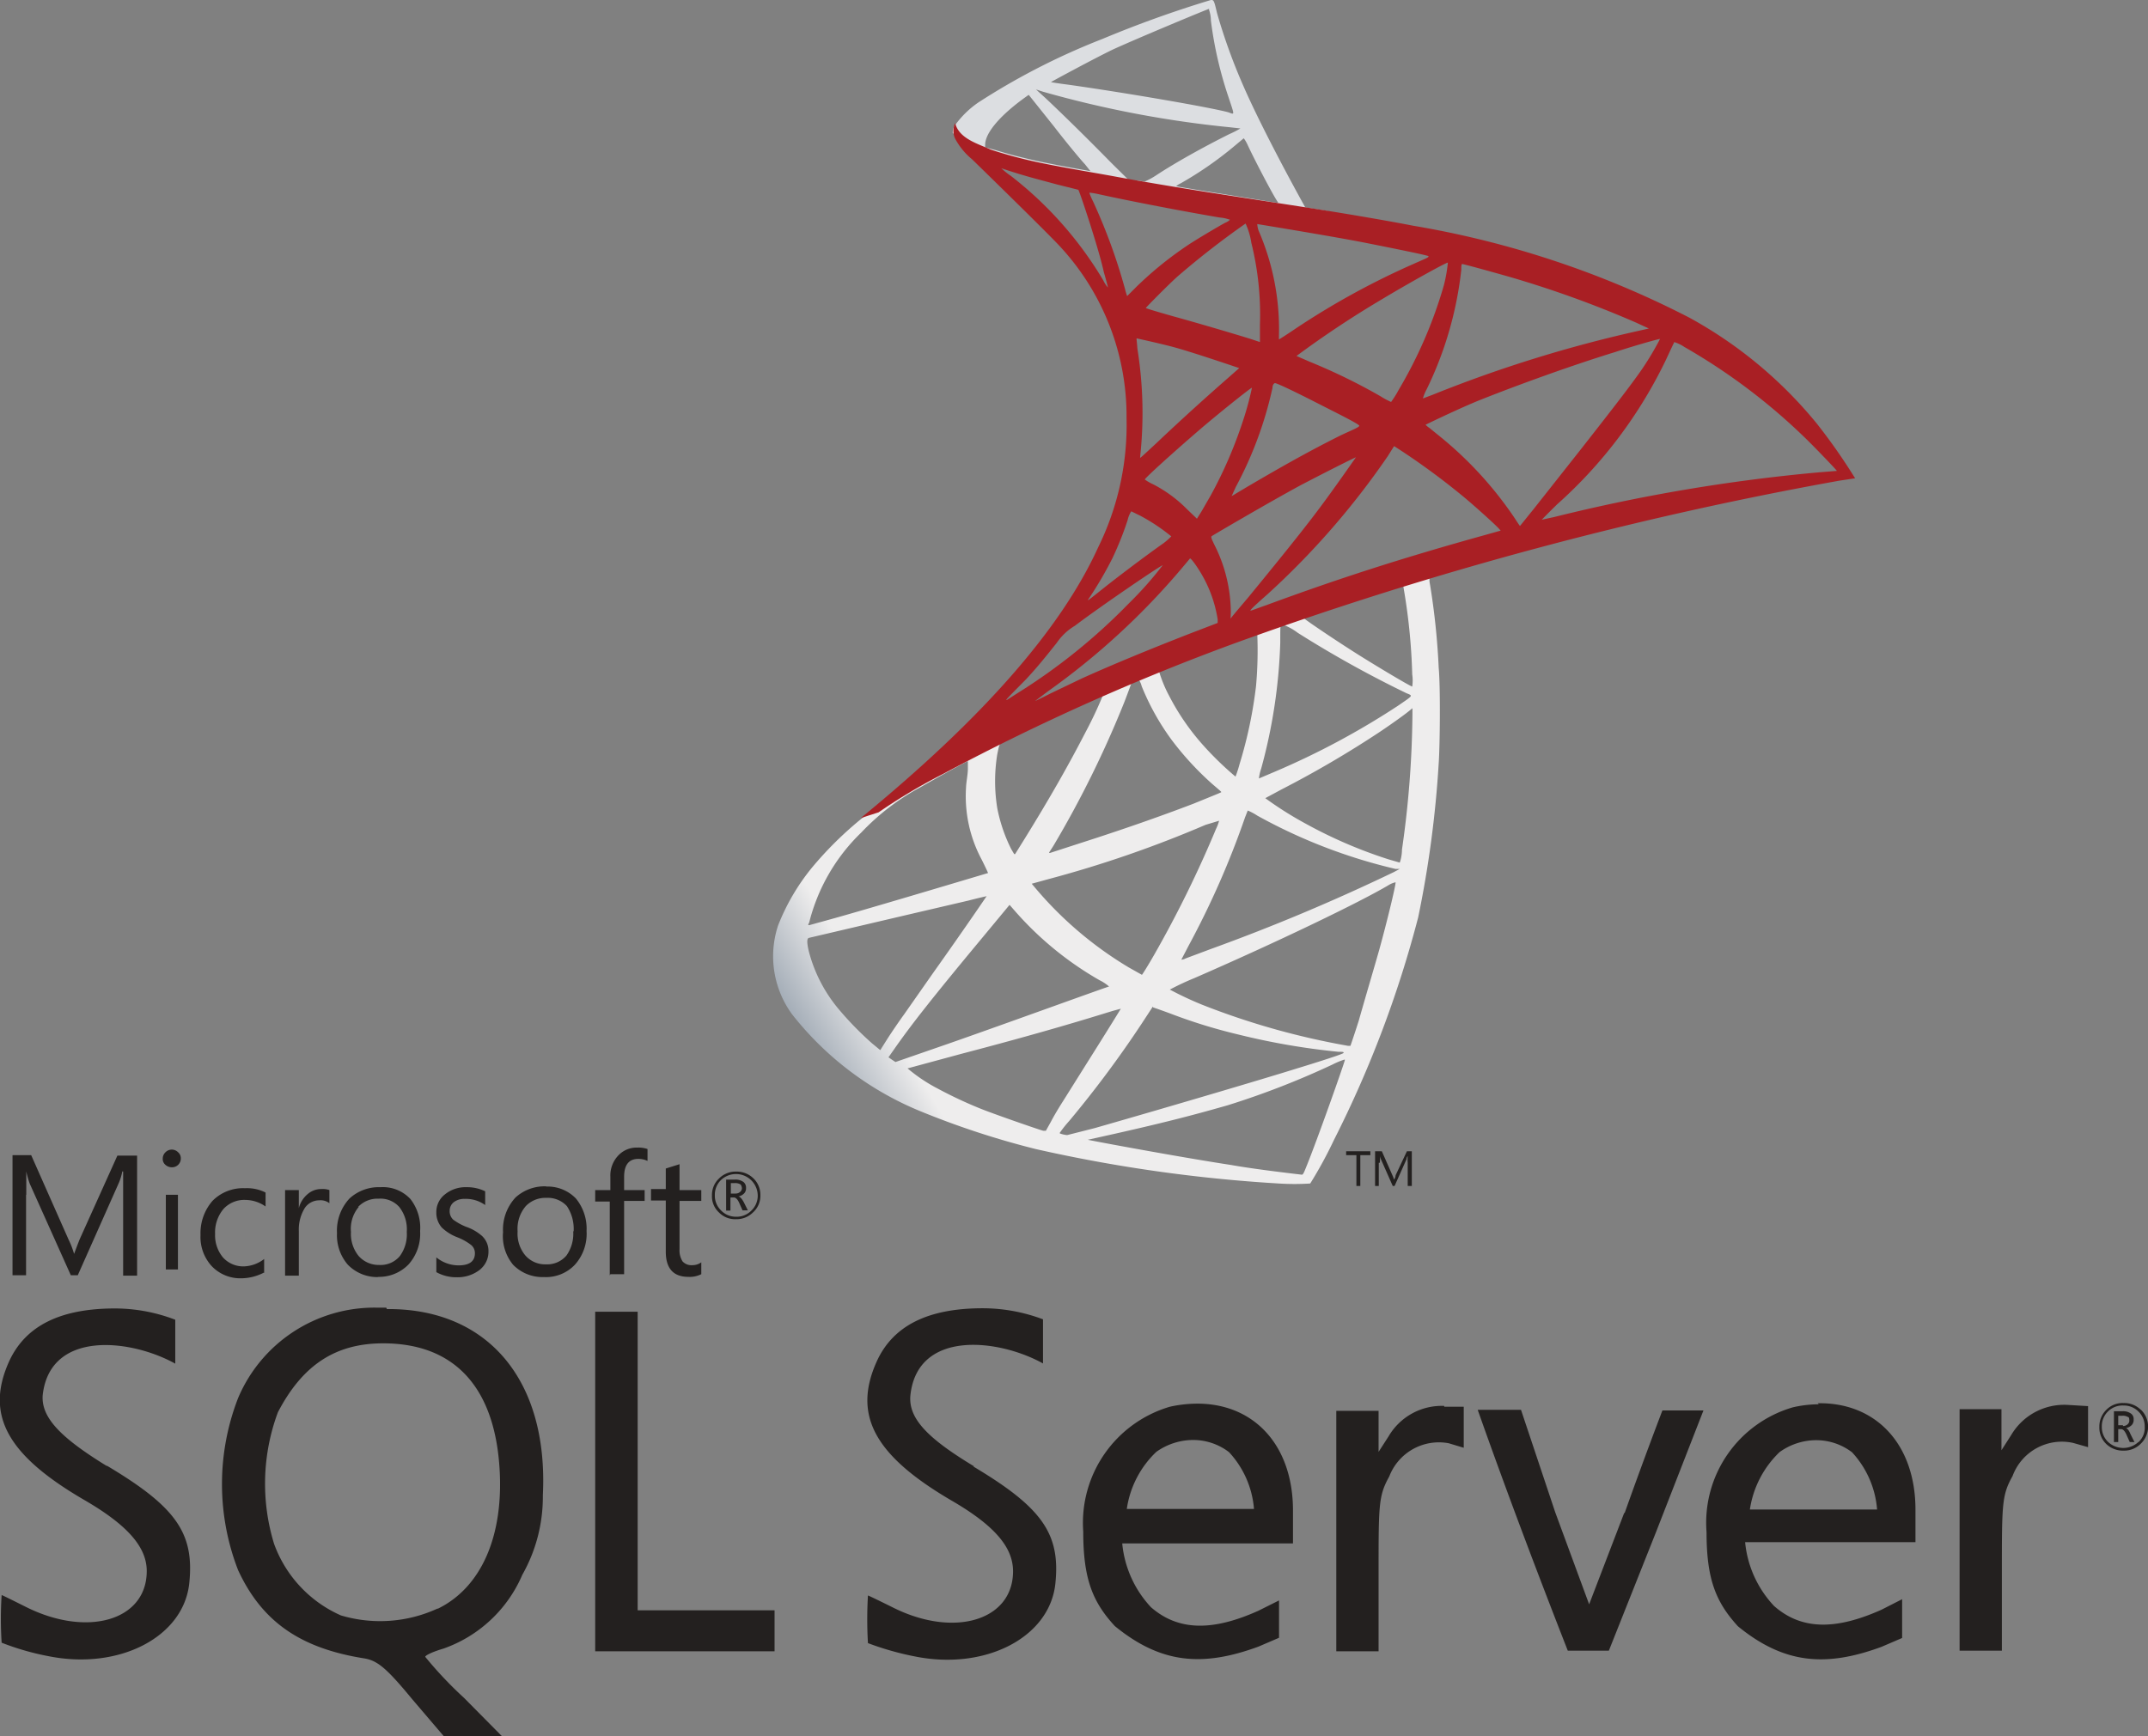
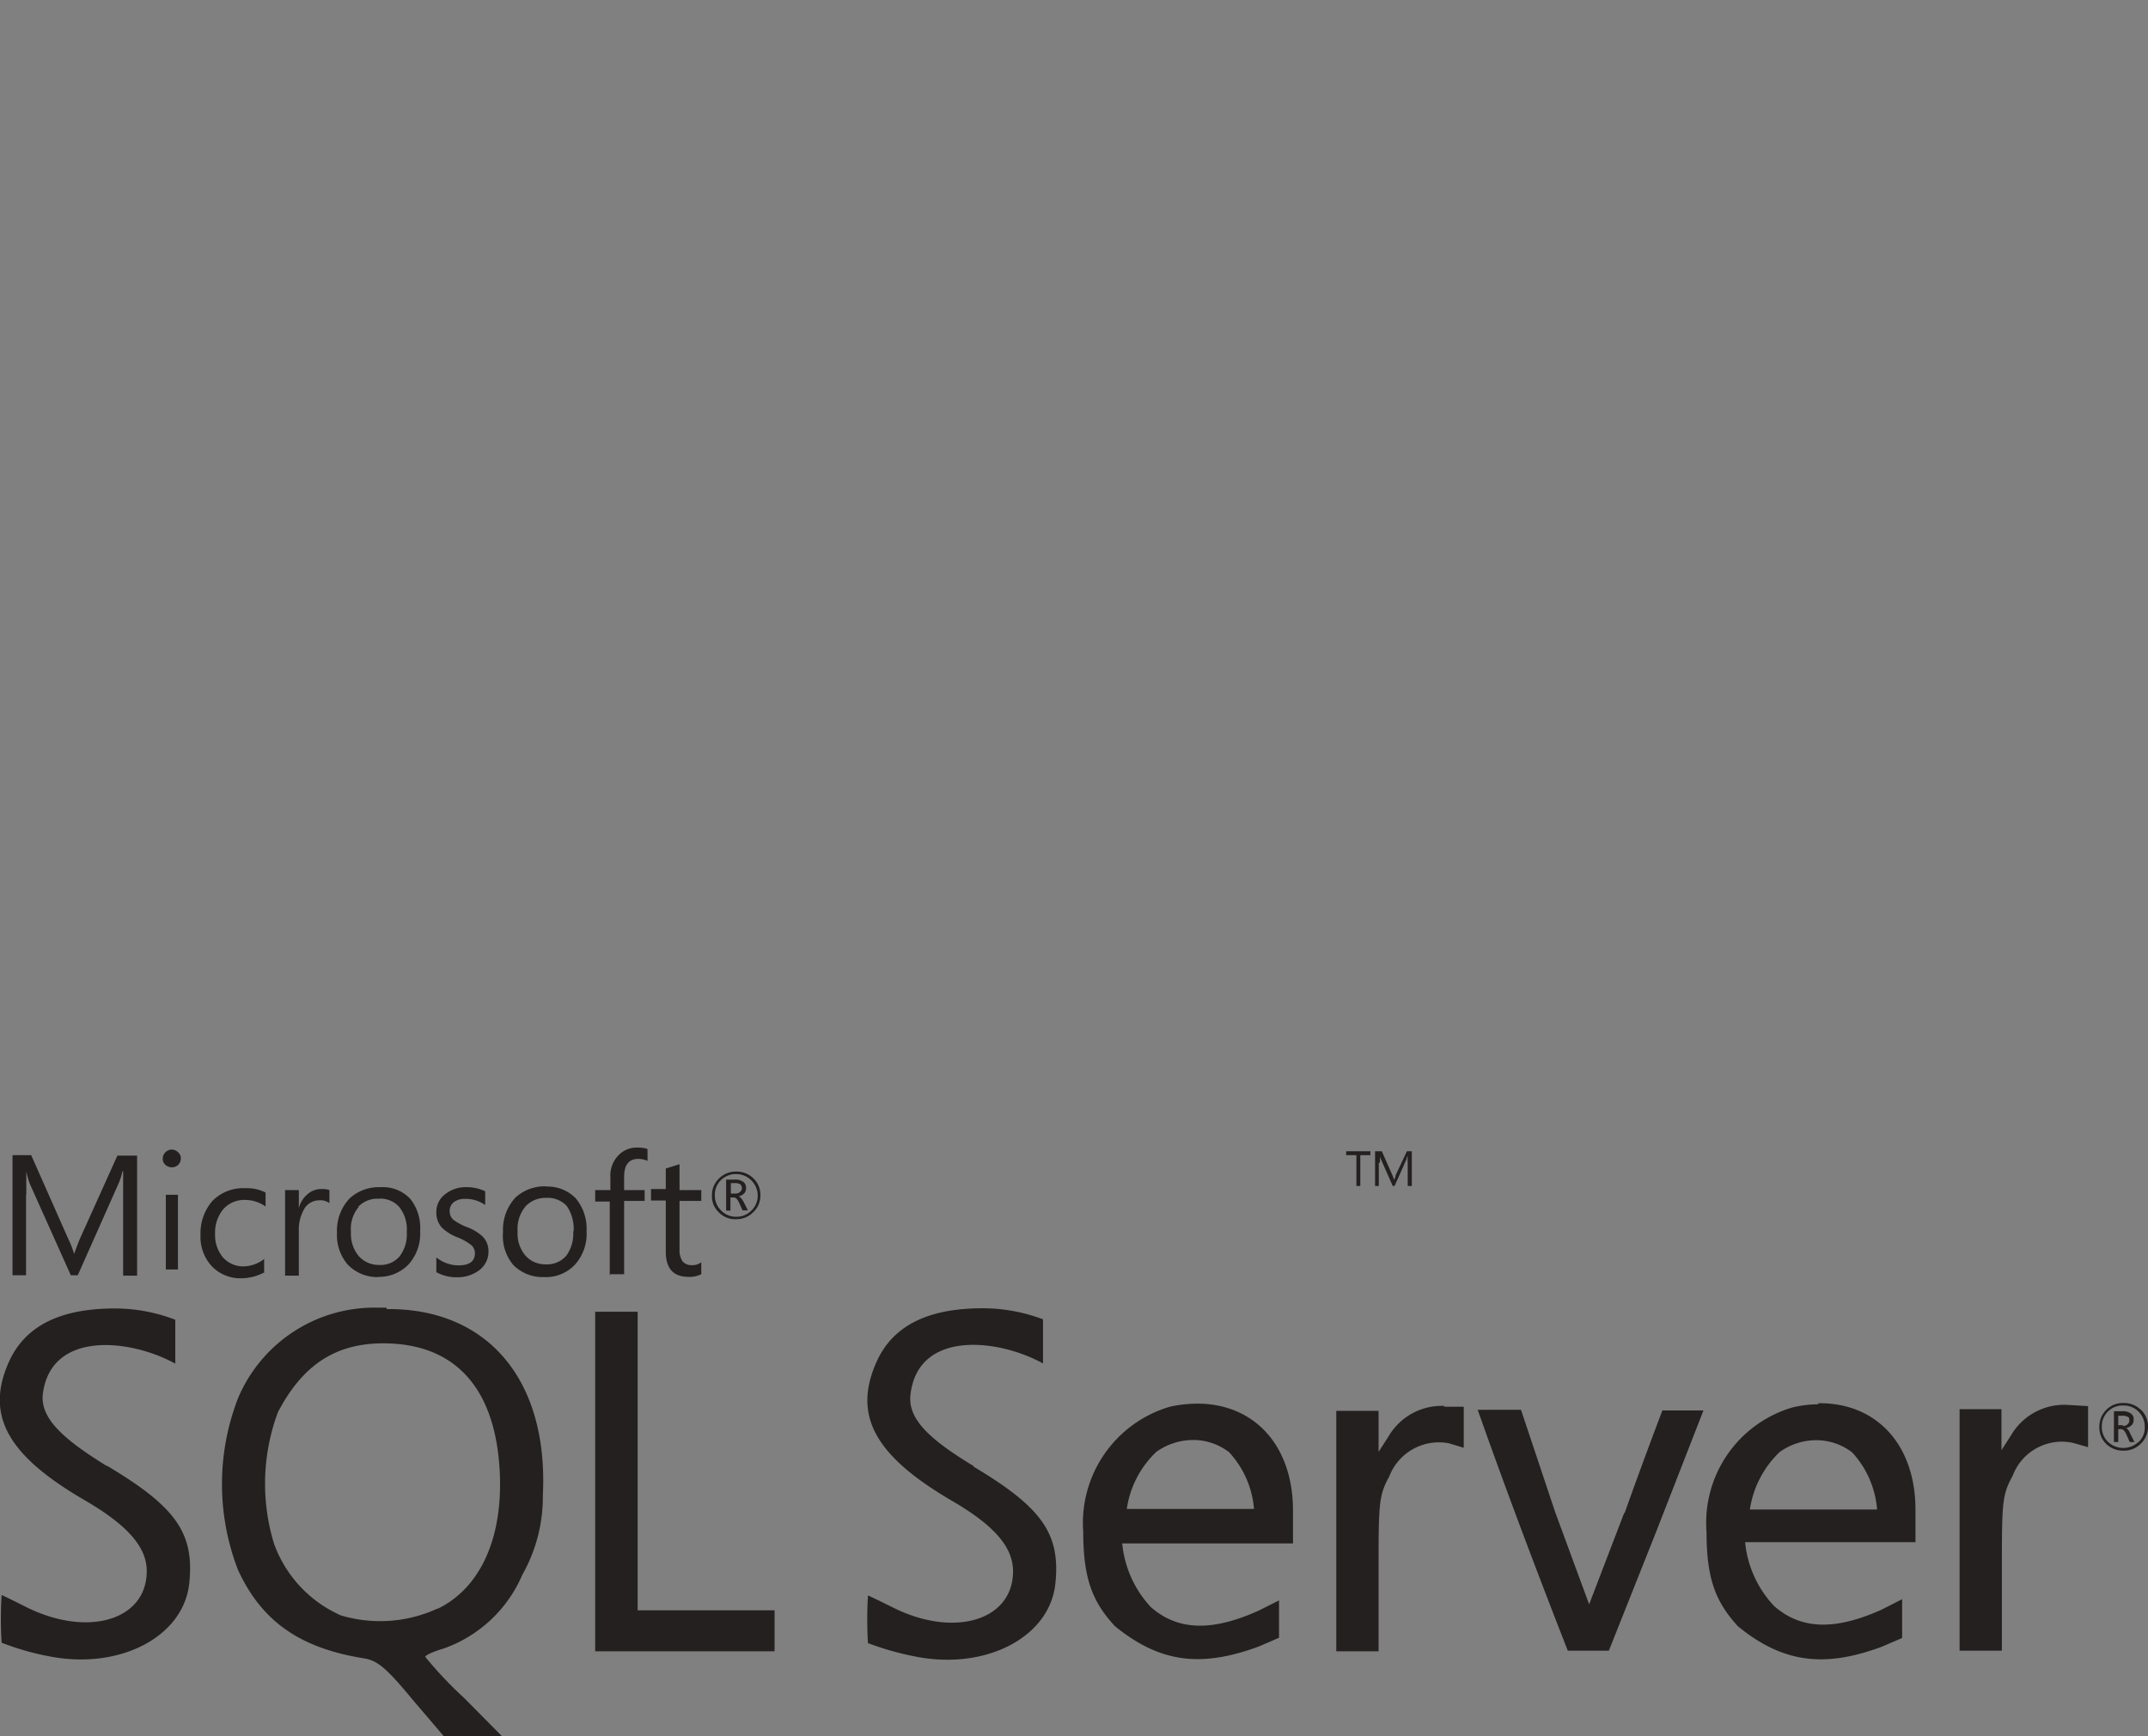
<svg xmlns="http://www.w3.org/2000/svg" viewBox="0 0 104.66 84.62">
  <rect x="0" y="0" width="104.66" height="84.62" fill="#808080" stroke="none" />
  <defs>
    <linearGradient id="linear-gradient" x1="-10942.13" y1="-8457.96" x2="-10906.94" y2="-8478.76" gradientTransform="translate(1345.6 1056.28) scale(0.12)" gradientUnits="userSpaceOnUse">
      <stop offset="0" stop-color="#909ca9" />
      <stop offset="1" stop-color="#eeeded" />
    </linearGradient>
    <linearGradient id="linear-gradient-2" x1="-10941.34" y1="-8849.95" x2="-10913.02" y2="-8849.95" gradientTransform="translate(1345.6 1056.28) scale(0.12)" gradientUnits="userSpaceOnUse">
      <stop offset="0" stop-color="#949fab" />
      <stop offset="1" stop-color="#dcdee1" />
    </linearGradient>
    <radialGradient id="radial-gradient" cx="-2606.56" cy="-6544.87" r="37.6" gradientTransform="matrix(-0.11, -0.02, 0.03, -0.23, -7.07, -1516.29)" gradientUnits="userSpaceOnUse">
      <stop offset="0" stop-color="#fff" />
      <stop offset="1" stop-color="#a91f24" />
    </radialGradient>
  </defs>
  <g style="isolation:isolate">
    <g id="Layer_2" data-name="Layer 2">
      <g id="Layer_1-2" data-name="Layer 1">
        <g id="SQL" style="mix-blend-mode:multiply">
-           <path d="M71,26.94,59.4,30.72,49.34,35.16l-2.81.74c-.72.68-1.47,1.37-2.28,2.07s-1.72,1.47-2.36,2a17.56,17.56,0,0,0-2.29,2.27,10.48,10.48,0,0,0-1.69,2.87,4.79,4.79,0,0,0,.68,4.32,15.34,15.34,0,0,0,6.31,4.75A41.12,41.12,0,0,0,50.46,56a73.37,73.37,0,0,0,11.85,1.68,11.93,11.93,0,0,0,1.53,0A20.51,20.51,0,0,0,65,55.55a54,54,0,0,0,4.1-10.84,52.47,52.47,0,0,0,1-7.51c.06-.85.09-3.69,0-4.65a34.75,34.75,0,0,0-.43-4.1.79.79,0,0,1,0-.35,15.21,15.21,0,0,1,1.56-.48L71,26.94Zm-2.64,1.55a29.16,29.16,0,0,1,.45,4.38,2,2,0,0,1,0,.59c-.07,0-1.47-.83-2.48-1.46s-2.53-1.65-2.79-1.86c-.09-.06-.08-.07.63-.31C65.34,29.42,68.22,28.49,68.32,28.49Zm-5.89,1.94a2.76,2.76,0,0,1,.76.41,53.44,53.44,0,0,0,5.29,2.94c.33.14.36.09-.38.6a37.89,37.89,0,0,1-6,3.22l-.8.34a2.26,2.26,0,0,1,.11-.48,26.11,26.11,0,0,0,.93-6.14c0-.87,0-.87.09-.9s0,0,0,0Zm-1.21.46a19.43,19.43,0,0,1-.06,2.54,21.49,21.49,0,0,1-.8,3.8,6.43,6.43,0,0,1-.2.62,15.6,15.6,0,0,1-1.63-1.59,11.48,11.48,0,0,1-1.6-2.34,6.4,6.4,0,0,1-.49-1.18c.14-.1,4.74-1.88,4.78-1.85ZM55.5,33.14h0a1.11,1.11,0,0,1,.13.31,12,12,0,0,0,1.45,2.6,14.63,14.63,0,0,0,2,2.17c.21.18.4.34.42.37s.07,0-1.35.58c-1.65.63-3.45,1.26-5.51,1.92l-1.48.48c-.08,0-.05,0,.18-.37a50.56,50.56,0,0,0,3.45-7c.15-.39.29-.77.32-.86a.34.34,0,0,1,.19-.23l.15,0Zm-1.75.72a19.6,19.6,0,0,1-.85,1.81c-.85,1.65-1.78,3.28-3,5.25l-.43.69c-.05.06-.06,0-.2-.23a7.75,7.75,0,0,1-.68-2,8.2,8.2,0,0,1,0-2.61c.11-.54.1-.53.36-.66,1.12-.57,4.74-2.26,4.77-2.23Zm15.07.61v.37a48.45,48.45,0,0,1-.51,6.57c0,.34-.1.62-.11.63l-.55-.16a22.51,22.51,0,0,1-4-1.72,17.48,17.48,0,0,1-2-1.26l.8-.43a50.28,50.28,0,0,0,4.78-2.8c.54-.36,1.34-.93,1.51-1.09l.14-.11ZM47.16,37.06s0,.07,0,.38-.08.65-.09.94a6.53,6.53,0,0,0,.76,3.51c.18.36.32.66.31.66s-5.84,1.75-7.66,2.25l-1.05.29c-.06,0-.07,0,0-.14a9.19,9.19,0,0,1,2.54-4.38,11.44,11.44,0,0,1,2.87-2.2c.89-.51,2.27-1.27,2.37-1.3ZM60.79,39.5a2.77,2.77,0,0,1,.47.25A26.21,26.21,0,0,0,68,42.35l.2,0-.28.15A95.88,95.88,0,0,1,59,46.25l-1.23.46a.48.48,0,0,1-.21.06l.36-.69a42.09,42.09,0,0,0,2.75-6.26c.07-.17.12-.31.13-.32ZM59.4,40a2.21,2.21,0,0,1-.15.4,55.36,55.36,0,0,1-3,6.11c-.33.58-.6,1-.61,1L55,47.15a18.08,18.08,0,0,1-4.57-3.89l-.16-.19.8-.22a55.92,55.92,0,0,0,7.67-2.65ZM68,43h0c0,.2-.44,2-.8,3.3-.31,1.09-.57,1.95-1,3.46-.21.66-.4,1.21-.4,1.21l-.12,0a36.61,36.61,0,0,1-7.1-2A16.8,16.8,0,0,1,57,48.23a12.71,12.71,0,0,1,1.17-.55c4-1.74,8.1-3.71,9.52-4.56A1,1,0,0,1,68,43Zm-19.93.68S47,45.26,45.45,47.44l-1.4,2c-.24.33-.6.86-.8,1.17l-.36.57-.4-.33a15.82,15.82,0,0,1-1.62-1.66,7.21,7.21,0,0,1-1.46-2.82c-.1-.42-.1-.63,0-.66l4.65-1.09,3.13-.73c.5-.13.91-.22.92-.22Zm1.12.42.28.32a16.09,16.09,0,0,0,4.1,3.35,2.13,2.13,0,0,1,.47.31c-.06,0-5.4,1.94-7.87,2.8l-2.54.88-.18-.12-.16-.11.26-.37c.82-1.18,1.85-2.49,4.09-5.19l1.55-1.87Zm7,5s.39.13.87.31a26,26,0,0,0,3.24,1,34.35,34.35,0,0,0,4.9.85c.19,0,.3,0,.26.06s-1.34.47-2.29.76c-1.5.47-6.09,1.83-9.83,2.9L52,55.32c-.08,0-.37-.06-.37-.1a5.61,5.61,0,0,1,.46-.58,52.59,52.59,0,0,0,3.55-4.77l.53-.81Zm-1.54,0s-.61,1-1.69,2.71L51.8,53.66c-.18.28-.44.71-.59,1l-.25.45-.13,0c-.32-.09-2.53-.86-3.11-1.1a20.92,20.92,0,0,1-2-.94,7.93,7.93,0,0,1-1.5-1l2.66-.72c3.82-1,5.94-1.65,7.33-2.08l.48-.13Zm10.88,2.55h0c0,.09-1.38,4-1.9,5.26-.11.28-.15.35-.21.34S61.22,57,60,56.78c-2.17-.33-5.82-1-6.74-1.18L53,55.55l1.3-.29c2.8-.63,4.14-1,5.51-1.39a40.18,40.18,0,0,0,5.14-2,3.57,3.57,0,0,1,.56-.23Z" style="fill:url(#linear-gradient)" />
-           <path d="M59,0a54.82,54.82,0,0,0-5.29,1.9A33.42,33.42,0,0,0,47.66,5a4.61,4.61,0,0,0-1.18,1.18.73.73,0,0,0-.06.3L47.6,7.55l2.78.89L57,9.63l7.59,1.3.07-.66H64.6l-1-.16-.2-.36c-1-1.82-2.17-4.07-2.83-5.59A28,28,0,0,1,59.3.64C59.15,0,59.14,0,59,0ZM58.9.45h0S59,.7,59,1a19,19,0,0,0,.84,3.68c.33,1,.33.9,0,.79-.89-.24-4.88-.93-7.77-1.34-.47-.06-.86-.12-.86-.13s2.09-1.14,3-1.58c1.2-.55,4.49-1.92,4.73-2ZM50.48,4.36l.34.11A52,52,0,0,0,59.9,6.2l.54.06a5.11,5.11,0,0,1-.55.28c-1.24.62-2.61,1.38-3.55,2a3.59,3.59,0,0,1-.57.31l-.41-.06-.35,0-.87-.86C52.6,6.36,51.4,5.21,50.93,4.77Zm-.35.27,1.23,1.54C52,7,52.71,7.85,52.86,8l.27.34s-1.79-.31-2.71-.52-1.35-.33-1.93-.51L48,7.18V7.06c0-.59.75-1.46,2-2.35l.11-.08Zm10.46,2.1s.08.08.19.31c.3.66,1.22,2.42,1.45,2.76.07.12.19.12-1-.08-3-.48-3.92-.63-3.92-.65a.84.84,0,0,1,.21-.13,17.61,17.61,0,0,0,2.66-1.85l.42-.35s0,0,0,0Z" style="fill:url(#linear-gradient-2)" />
-           <path d="M46.54,6a.88.88,0,0,0,0,.76,3.31,3.31,0,0,0,.82,1s3.89,3.79,4.36,4.33a12.16,12.16,0,0,1,3.17,8.3,13.48,13.48,0,0,1-1.38,6.28c-1.82,4-5.65,8.35-11.57,13.2l.87-.28a27.82,27.82,0,0,1,3.1-1.85,111.71,111.71,0,0,1,14.42-6.45A179.59,179.59,0,0,1,89.6,23.43l.79-.12-.12-.19a28.44,28.44,0,0,0-1.75-2.48,21.07,21.07,0,0,0-6.21-5.16A46,46,0,0,0,68.85,11c-1.06-.21-3.38-.61-5.27-.9-4-.62-6.58-1-9.43-1.53-1-.18-2.55-.44-3.57-.66a21.72,21.72,0,0,1-2.31-.62C47.64,7,46.73,6.76,46.54,6ZM48.79,8.2l.33.11c.34.11.76.24,1.27.38L51.54,9l1,.25c.06.06,1,2.88,1.24,4,.12.41.21.76.2.76a1.49,1.49,0,0,1-.22-.34,18.2,18.2,0,0,0-4.51-5.1,3.63,3.63,0,0,1-.43-.34Zm4.3,1.19a3.94,3.94,0,0,1,.47.08c1.49.33,4.15.84,5.86,1.13a1.94,1.94,0,0,1,.51.11.72.72,0,0,1-.24.15c-.28.15-1.45.84-1.83,1.1a17.6,17.6,0,0,0-2.47,2l-.47.47a2.4,2.4,0,0,1-.1-.33,27.77,27.77,0,0,0-1.56-4.28,3.84,3.84,0,0,1-.18-.41s0,0,0,0Zm7.57,1.44a3.5,3.5,0,0,1,.31,1,14.56,14.56,0,0,1,.42,4c0,.37,0,.71,0,.76l0,.08-.45-.15c-.94-.29-2.46-.74-3.76-1.1-.74-.21-1.35-.39-1.35-.41s1.09-1.13,1.55-1.54a41.14,41.14,0,0,1,3.36-2.61Zm.6.09s3.62.59,5.25.91c1.21.24,3,.6,3.08.65s-.13.12-.71.38A37.83,37.83,0,0,0,63.15,16c-.44.3-.82.54-.83.54s0-.25,0-.56a12.06,12.06,0,0,0-1-4.75A1.15,1.15,0,0,1,61.26,10.92Zm9.29,1.84a7.09,7.09,0,0,1-.2,1.15A21.76,21.76,0,0,1,68.15,19a4.78,4.78,0,0,1-.37.59,3.73,3.73,0,0,1-.52-.28,28.7,28.7,0,0,0-3.42-1.67l-.67-.29a49,49,0,0,1,4.24-2.81c1.18-.71,3.1-1.78,3.14-1.74Zm.66.1c.08,0,1.67.44,2.5.68a51.39,51.39,0,0,1,6,2.18l.63.29-.44.1a64.18,64.18,0,0,0-10.07,3.12l-.5.19a2.1,2.1,0,0,1,.18-.44,17.71,17.71,0,0,0,1.69-5.82c0-.17,0-.3.06-.3ZM55.38,16.49s1.24.27,1.89.45c1,.28,3.11,1,3.11,1l-.51.45c-1.14,1-2.25,2-3.56,3.24-.4.37-.73.68-.75.68s0-.05,0-.12A19.76,19.76,0,0,0,55.42,17C55.4,16.71,55.37,16.5,55.38,16.49Zm25.52,0A14.69,14.69,0,0,1,80,18c-.52.75-1.29,1.75-3,3.93l-2.29,2.9c-.35.43-.64.8-.65.8s-.12-.16-.24-.35a18.21,18.21,0,0,0-3.54-3.91l-.64-.52a.89.89,0,0,1-.18-.15S70.89,20,72,19.54c2-.8,4.67-1.76,6.69-2.38,1-.33,2.18-.66,2.2-.64Zm.67.18a1.83,1.83,0,0,1,.5.24,29.36,29.36,0,0,1,5.84,4.39c.47.45,1.61,1.64,1.59,1.65l-.87.07A85,85,0,0,0,75.72,25.2l-.6.13s.33-.34.75-.75a22.47,22.47,0,0,0,5.31-7.06c.2-.43.37-.8.39-.82Zm-19.46,2c.13,0,1.26.56,2.12,1s2,1,2,1.08-.41.23-.93.48c-1.64.82-3,1.6-4.52,2.49l-.77.46s0,0,.21-.46A18.58,18.58,0,0,0,62,18.91c0-.14.07-.22.09-.22ZM61,18.9a14.7,14.7,0,0,1-.46,1.68A21.29,21.29,0,0,1,59,24.13l-.46.8-.22.35-.49-.47a6.5,6.5,0,0,0-1.63-1.2,2.44,2.44,0,0,1-.42-.24c0-.07,1.5-1.42,2.64-2.4.82-.71,2.55-2.1,2.58-2.07Zm6.94,2.85.43.28a35.11,35.11,0,0,1,3,2.23c.49.41,1.46,1.28,1.65,1.49l.1.11-.71.2c-4,1.11-7.09,2.1-10.7,3.43-.4.14-.74.27-.77.27s-.09,0,.81-.79a38.5,38.5,0,0,0,5.87-6.74l.3-.48Zm-1.82.46s-1.18,1.7-1.9,2.65c-.85,1.14-2.37,3-3.42,4.28-.44.52-.81.95-.83,1s0-.13,0-.33a7.35,7.35,0,0,0-.74-3.14c-.2-.4-.24-.5-.19-.54s2.71-1.6,4.31-2.47c1.09-.57,2.78-1.43,2.81-1.41Zm-11,2.71.45.22a9.38,9.38,0,0,1,1.5,1,3,3,0,0,1-.5.42c-.83.59-2.09,1.54-2.83,2.13s-.79.63-.7.5a18,18,0,0,0,1.17-2,15.85,15.85,0,0,0,.73-1.83,1.33,1.33,0,0,1,.18-.44ZM58,27.22s.1.07.33.42a6.33,6.33,0,0,1,1,2.54l0,.18-1.2.46c-2.14.83-4.11,1.65-5.45,2.26l-1.46.7c-.43.22-.78.39-.78.38l.61-.46a35.23,35.23,0,0,0,6.57-6.05l.36-.43Zm-1.35.33A17.61,17.61,0,0,1,55,29.41a28.76,28.76,0,0,1-5.42,4.37l-.53.34c-.06,0,0-.06.93-1,.58-.62,1-1.15,1.51-1.79a2.81,2.81,0,0,1,.88-.83C53.65,29.53,56.61,27.52,56.65,27.55Z" style="fill:url(#radial-gradient)" />
          <path d="M18.82,63.73h-.49a7.21,7.21,0,0,0-6.73,4.41,11.59,11.59,0,0,0,0,8.38c1.15,2.49,3,3.8,6.12,4.3.66.1,1.1.46,2.37,2l1.57,1.84h2.84l-1.89-1.91a19.16,19.16,0,0,1-1.89-2c0-.08.4-.26.88-.4a6.54,6.54,0,0,0,3.85-3.6,7.71,7.71,0,0,0,1-3.87c.28-5.61-2.68-9.12-7.6-9.08ZM21.31,78.4a6.69,6.69,0,0,1-4.7.33,6.07,6.07,0,0,1-3.26-3.5,10,10,0,0,1,.19-6.4c1.2-2.3,2.8-3.36,5.13-3.36,3.45,0,5.42,2.11,5.67,6.09.21,3.32-.9,5.81-3,6.84Zm49.06-9.88A3,3,0,0,0,67.66,70l-.49.76v-2H65.11V80.48h2.06V76.73c0-3.43,0-3.83.52-4.77a2.59,2.59,0,0,1,2.9-1.62l.73.22v-2h-.95Zm-12.11-.11a6.18,6.18,0,0,0-1.26.15,5.9,5.9,0,0,0-4.22,6.08c0,2.28.44,3.42,1.54,4.61,2.25,1.84,4.28,2,7,1l1-.43V78l-1,.5c-2.22,1-3.9,1-5.24-.17a5.27,5.27,0,0,1-1.4-3.11H63V73.62c0-3.22-1.94-5.26-4.76-5.21ZM54.9,73.56a4.78,4.78,0,0,1,1.44-2.8,3.11,3.11,0,0,1,1.8-.58,2.88,2.88,0,0,1,1.74.59,4.6,4.6,0,0,1,1.22,2.77H54.9v0ZM5.19,71.44C3,70.09,2,69.11,2.08,68c.35-3.19,4.28-2.75,6.46-1.54l0-2.14a8.22,8.22,0,0,0-2.93-.55c-2.65,0-4.37.83-5.17,2.59C-.72,68.94.32,70.9,4.1,73.1c2.12,1.23,3.05,2.3,3.05,3.47,0,2.41-2.9,3.25-5.9,1.74C.63,78,.11,77.74.08,77.74a18,18,0,0,0,0,2.32,12.75,12.75,0,0,0,2.3.66c3.43.68,6.55-.93,6.84-3.54.26-2.45-.63-3.73-4-5.74Zm83.43-3a5.77,5.77,0,0,0-1.27.15,5.86,5.86,0,0,0-4.2,6.08c0,2.27.44,3.4,1.53,4.59,2.25,1.84,4.29,2,7,1l1-.43V77.94l-1,.51c-2.23,1-3.9,1-5.24-.18a5.26,5.26,0,0,1-1.41-3.11h8.3V73.58c0-3.21-1.94-5.24-4.76-5.19Zm-3.36,5.14a4.86,4.86,0,0,1,1.45-2.81,3.06,3.06,0,0,1,1.79-.58,2.88,2.88,0,0,1,1.74.59,4.63,4.63,0,0,1,1.22,2.79h-6.2ZM47.47,71.47c-2.24-1.35-3.23-2.33-3.11-3.48.35-3.19,4.28-2.75,6.46-1.54l0-2.15a8.36,8.36,0,0,0-2.93-.54c-2.65,0-4.37.83-5.17,2.59-1.18,2.61-.12,4.58,3.64,6.78,2.12,1.23,3,2.29,3,3.45,0,2.41-2.9,3.27-5.9,1.74-.61-.3-1.14-.56-1.17-.56a20,20,0,0,0,0,2.32,14.17,14.17,0,0,0,2.29.65c3.43.69,6.55-.92,6.84-3.53.26-2.44-.63-3.72-4-5.73Zm53.27-3A3,3,0,0,0,98,69.93l-.48.75v-2H95.48V80.45h2.06V76.7c0-3.42,0-3.83.52-4.76A2.56,2.56,0,0,1,101,70.32l.74.21v-2ZM31.07,71.4V63.93H29V80.48h8.74v-2H31.07V71.4Zm48.07,2.33-1.71,4.46-1.65-4.48-1.67-5H72c1.38,3.91,2.88,7.88,4.39,11.74h2l2.31-5.81L83,68.74H81s-.9,2.35-1.84,5ZM35.86,59.42a1.14,1.14,0,0,0,.84-.34,1.09,1.09,0,0,0,.35-.83,1.11,1.11,0,0,0-.35-.83,1.16,1.16,0,0,0-.83-.32,1.14,1.14,0,0,0-.84.34,1.1,1.1,0,0,0-.34.83,1.06,1.06,0,0,0,.34.82,1.1,1.1,0,0,0,.83.33Zm-.74-1.9a1.06,1.06,0,0,1,1.8.73,1,1,0,0,1-.31.75,1,1,0,0,1-.74.3,1,1,0,0,1-.73-.3,1,1,0,0,1-.31-.75A1,1,0,0,1,35.12,57.52Zm.5.84h.13q.15,0,.27.27l.16.36h.26l-.2-.4c-.09-.16-.17-.26-.26-.28a.51.51,0,0,0,.28-.15.36.36,0,0,0,.09-.27.35.35,0,0,0-.12-.28.65.65,0,0,0-.43-.12h-.42V59h.21v-.63Zm0-.7h.18a.51.51,0,0,1,.29.07s.06.09.06.19-.11.25-.31.25h-.23v-.51Zm-34.34.57c0-.52,0-.91,0-1.14h0a4.42,4.42,0,0,0,.17.6l2,4.46h.34l2-4.5a2.73,2.73,0,0,0,.17-.56H6c0,.45,0,.83,0,1.14v3.94h.68V56.32H5.72L3.89,60.38c-.07.17-.16.41-.28.73h0a4.26,4.26,0,0,0-.27-.7L1.52,56.3H.61v5.85h.66V58.23Zm6.8,0h.59v3.64H8.08Zm.29-1.34a.43.43,0,0,0,.31-.12.42.42,0,0,0,.13-.31.38.38,0,0,0-.13-.3.43.43,0,0,0-.62,0,.42.42,0,0,0-.13.3.37.37,0,0,0,.13.31.47.47,0,0,0,.31.12ZM12.87,62v-.64a1.7,1.7,0,0,1-1,.36,1.33,1.33,0,0,1-1-.43,1.68,1.68,0,0,1-.39-1.15,1.78,1.78,0,0,1,.41-1.22,1.37,1.37,0,0,1,1.05-.44,1.74,1.74,0,0,1,1,.32v-.68a2,2,0,0,0-1-.21,2.09,2.09,0,0,0-1.59.62,2.4,2.4,0,0,0-.58,1.66,2.1,2.1,0,0,0,.53,1.5,1.92,1.92,0,0,0,1.45.61,2.42,2.42,0,0,0,1.15-.3ZM14.56,60a2,2,0,0,1,.3-1.14.85.85,0,0,1,.69-.36.71.71,0,0,1,.5.14V58a1,1,0,0,0-.39-.05,1,1,0,0,0-.65.23,1.32,1.32,0,0,0-.45.7h0V58h-.67v4.17h.67V60Zm3.84,2.23a2,2,0,0,0,1.51-.61A2.24,2.24,0,0,0,20.47,60,2.27,2.27,0,0,0,20,58.44a1.83,1.83,0,0,0-1.46-.58,2.11,2.11,0,0,0-1.51.55,2.3,2.3,0,0,0-.61,1.69,2.19,2.19,0,0,0,.53,1.54,2,2,0,0,0,1.5.6Zm-.95-3.41a1.3,1.3,0,0,1,1-.4,1.23,1.23,0,0,1,1,.4,1.76,1.76,0,0,1,.37,1.22,1.79,1.79,0,0,1-.34,1.18,1.22,1.22,0,0,1-1,.43,1.31,1.31,0,0,1-1-.43,1.71,1.71,0,0,1-.38-1.18,1.66,1.66,0,0,1,.38-1.22Zm6,3A1.11,1.11,0,0,0,23.8,61a1,1,0,0,0-.31-.76,2.29,2.29,0,0,0-.78-.45,2.84,2.84,0,0,1-.63-.35.56.56,0,0,1-.17-.43.53.53,0,0,1,.2-.42.84.84,0,0,1,.53-.16,1.61,1.61,0,0,1,1,.3v-.67a2,2,0,0,0-.9-.2,1.59,1.59,0,0,0-1.06.35,1.08,1.08,0,0,0-.42.87,1.09,1.09,0,0,0,.27.75,2.26,2.26,0,0,0,.75.47,2.69,2.69,0,0,1,.68.38.52.52,0,0,1,.18.4c0,.39-.27.59-.79.59a1.71,1.71,0,0,1-1.09-.39V62a2,2,0,0,0,1,.25,1.76,1.76,0,0,0,1.15-.39Zm3.18-4a2.1,2.1,0,0,0-1.51.54,2.3,2.3,0,0,0-.61,1.69A2.19,2.19,0,0,0,25,61.64a2,2,0,0,0,1.5.6,1.94,1.94,0,0,0,1.51-.6A2.25,2.25,0,0,0,28.58,60a2.32,2.32,0,0,0-.52-1.59,1.91,1.91,0,0,0-1.46-.58Zm1.3,2.19a1.84,1.84,0,0,1-.33,1.18,1.23,1.23,0,0,1-1,.43,1.28,1.28,0,0,1-1-.43,1.66,1.66,0,0,1-.38-1.18,1.7,1.7,0,0,1,.4-1.23,1.33,1.33,0,0,1,1-.4,1.27,1.27,0,0,1,1,.4,2,2,0,0,1,.33,1.23Zm1.81,2.09h.67V58.53h1V58h-1v-.64c0-.59.23-.88.7-.88a1.05,1.05,0,0,1,.44.1V56a1.34,1.34,0,0,0-.49-.07,1.22,1.22,0,0,0-.89.34,1.41,1.41,0,0,0-.43,1.08V58H29v.56h.71v3.6ZM32.44,61c0,.82.37,1.23,1.1,1.23a1.26,1.26,0,0,0,.63-.13v-.58a.71.71,0,0,1-.43.14.59.59,0,0,1-.48-.18,1,1,0,0,1-.15-.6V58.53h1.06V58H33.11V56.74l-.67.21v1h-.72v.56h.72V61Zm71.86,7.7a1.14,1.14,0,0,0-.83-.32,1.1,1.1,0,0,0-.84.33,1.13,1.13,0,0,0-.34.83,1.1,1.1,0,0,0,.33.83,1.18,1.18,0,0,0,.85.33,1.14,1.14,0,0,0,.84-.34,1.15,1.15,0,0,0,0-1.66Zm-.11,1.58a1.08,1.08,0,0,1-1.47,0,1,1,0,0,1-.31-.75,1,1,0,0,1,.3-.74,1,1,0,0,1,.75-.29,1,1,0,0,1,.73.29,1,1,0,0,1,.31.74A.94.94,0,0,1,104.19,70.29Zm-.6-.68a.54.54,0,0,0,.28-.15.36.36,0,0,0,.09-.27.32.32,0,0,0-.12-.28.65.65,0,0,0-.43-.12H103v1.5h.21v-.63h.14c.09,0,.18.09.26.27l.16.36H104l-.2-.4c-.07-.18-.15-.26-.23-.29Zm-.15-.14h-.23V69h.19a.46.46,0,0,1,.28.06c.06,0,.07.09.07.19s-.11.25-.31.25ZM66.09,57.8h.19V56.3h.49v-.19H65.59v.19h.5v1.5Zm1.14-1.13a1.47,1.47,0,0,0,0-.33.8.8,0,0,0,.06.17l.57,1.29h.09l.58-1.3s0-.09.06-.16a2,2,0,0,0,0,.32V57.8h.2V56.11h-.24L68,57.28s0,.12-.08.21h0a1,1,0,0,0-.07-.2l-.52-1.18H67V57.8h.18V56.67Z" style="fill:#23201f" />
        </g>
      </g>
    </g>
  </g>
</svg>